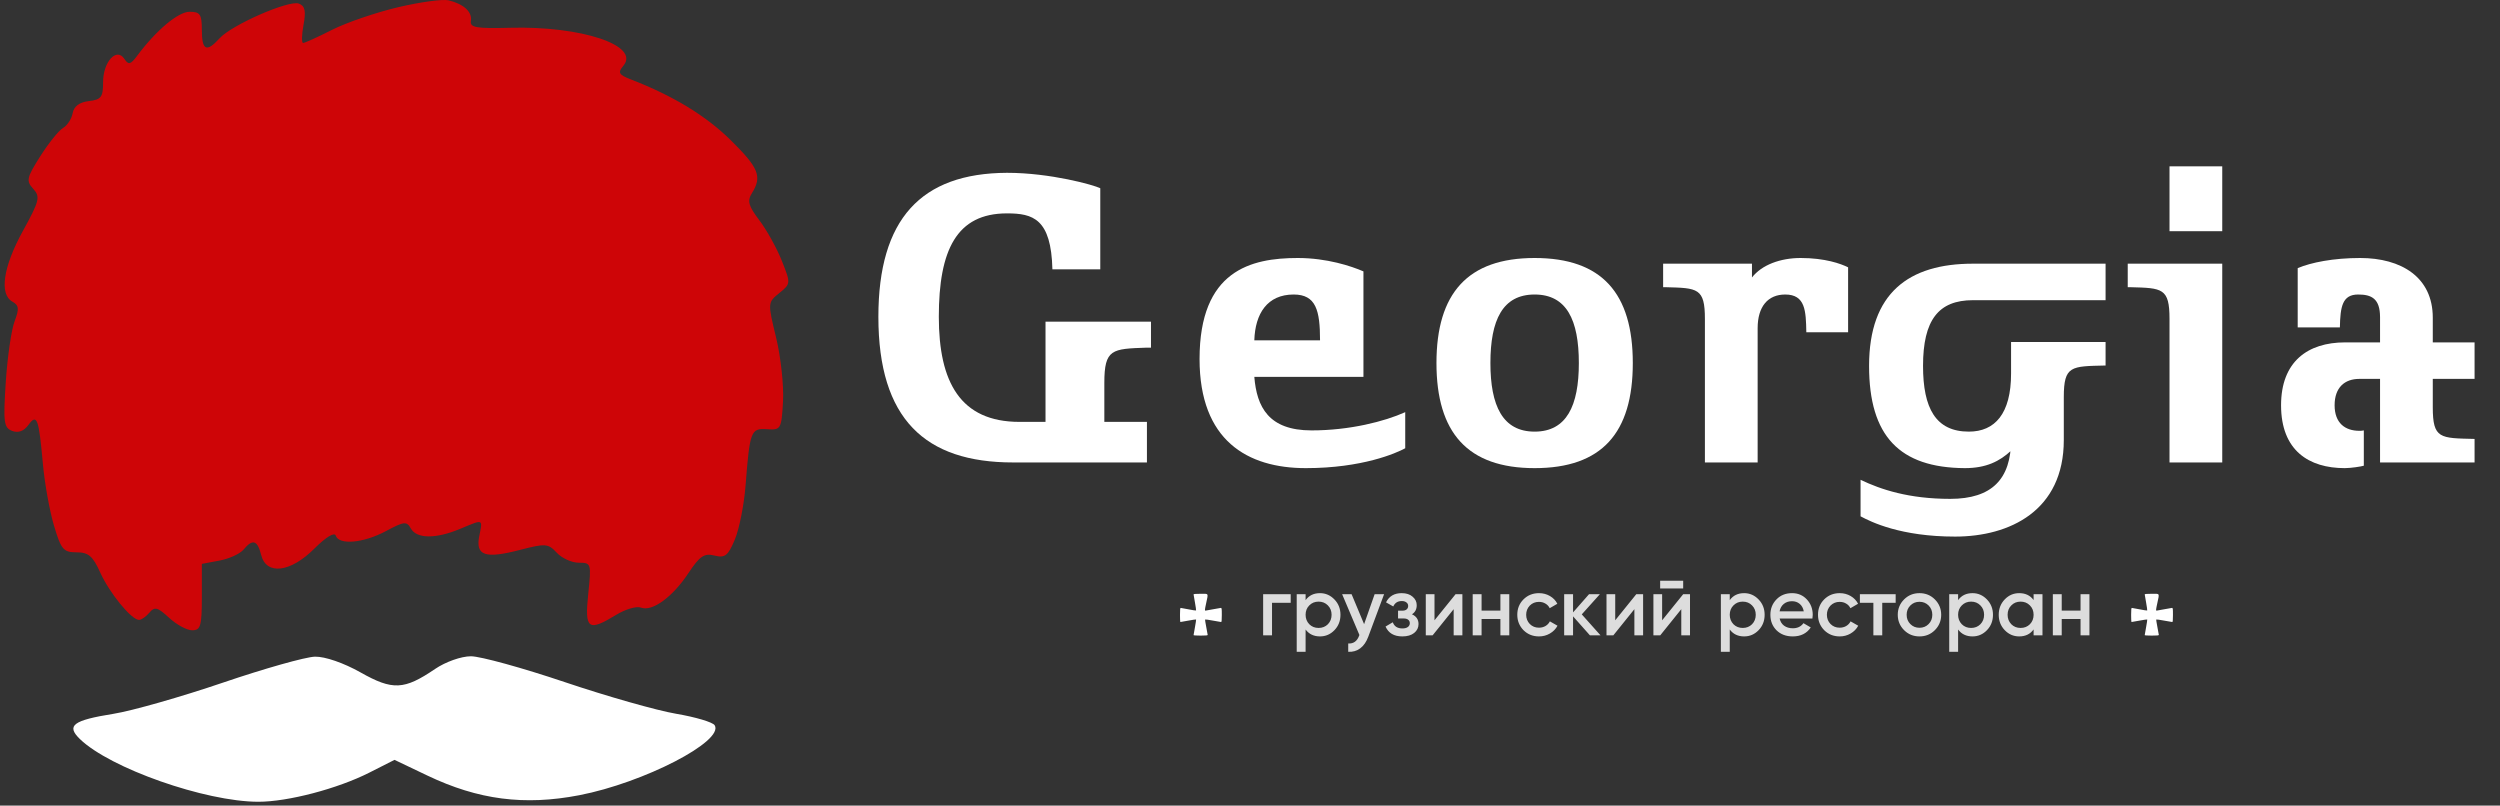
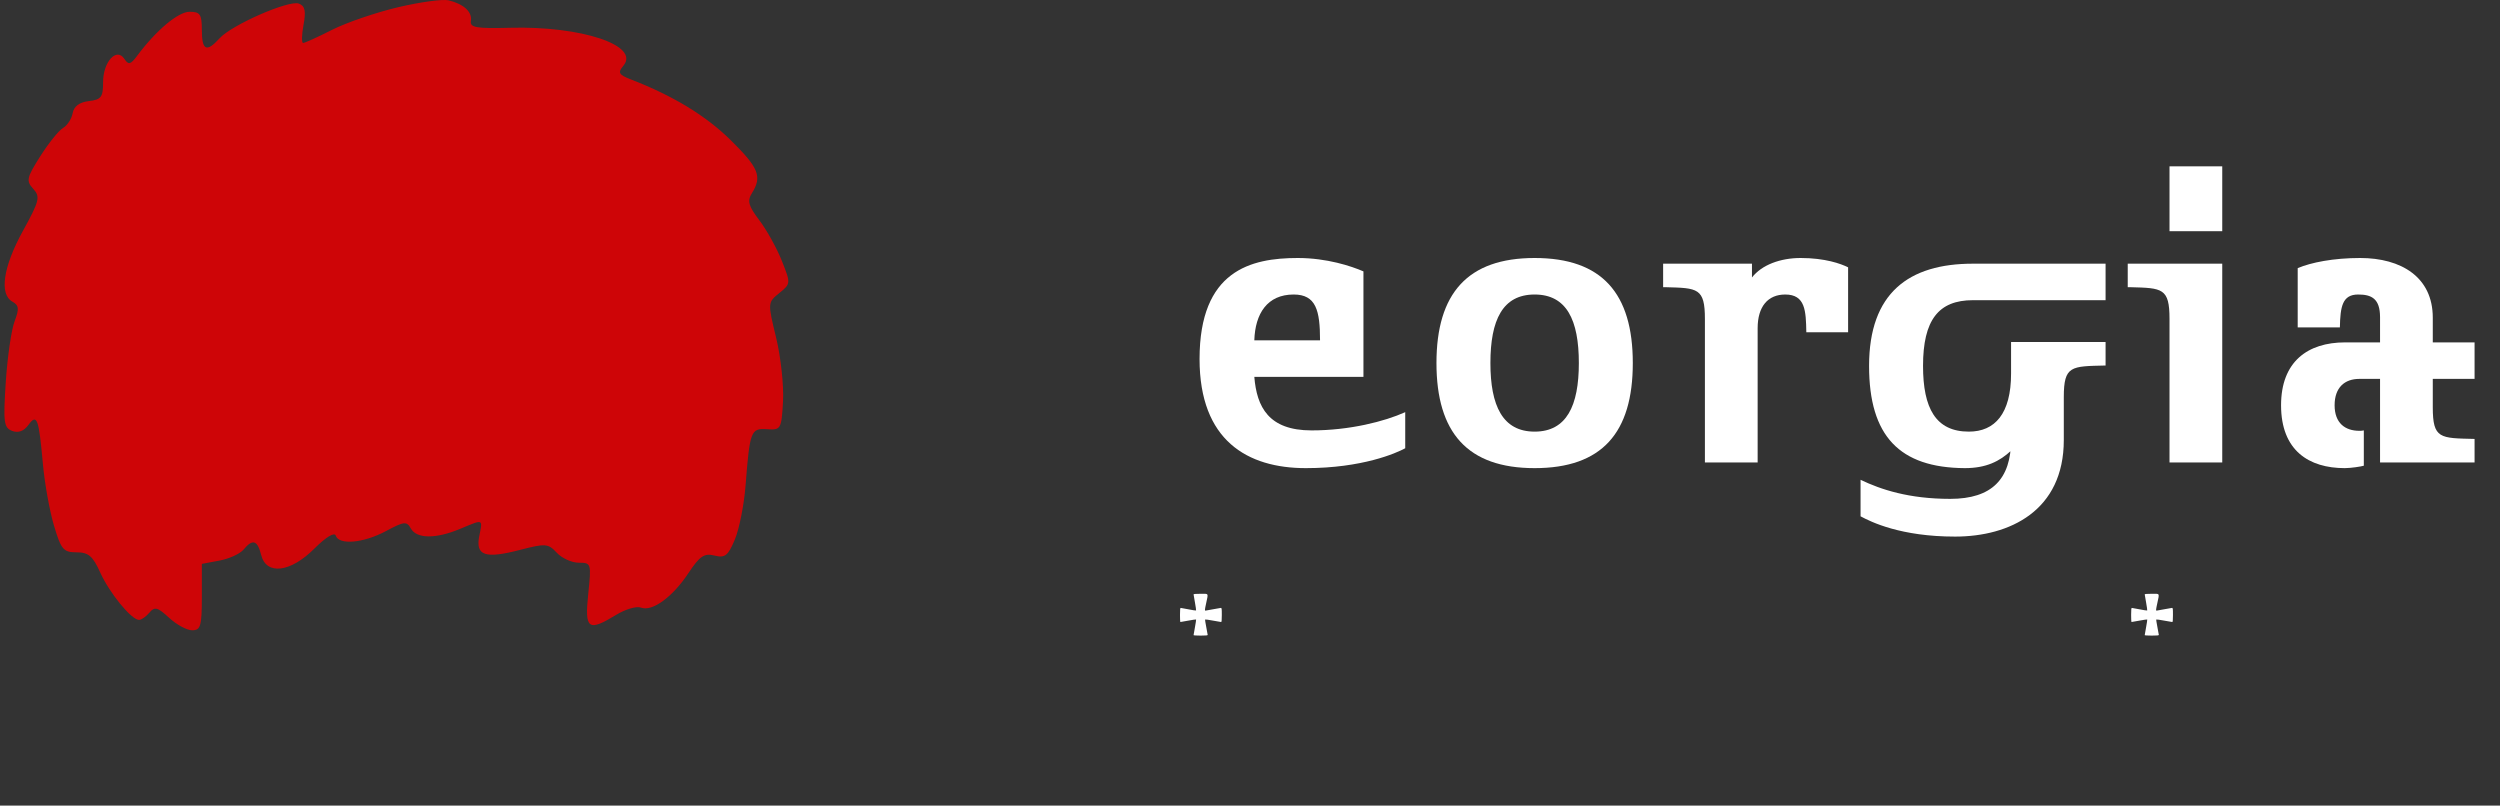
<svg xmlns="http://www.w3.org/2000/svg" width="481" height="155" viewBox="0 0 481 155" fill="none">
  <rect x="0" y="0" width="481" height="155" fill="#333333" stroke="none" />
  <path d="M63.889 5.74C66.632 4.35 72.345 2.394 76.585 1.393C80.825 0.393 85.203 -0.205 86.315 0.065C89.244 0.777 90.9 2.314 90.598 4.043C90.38 5.297 91.654 5.517 98.109 5.344C111.87 4.974 123.174 8.744 119.951 12.627C118.812 13.999 119.022 14.369 121.483 15.324C129.542 18.45 135.832 22.282 140.572 26.952C145.994 32.293 146.667 33.962 144.68 37.144C143.731 38.664 143.983 39.597 146.096 42.38C147.511 44.243 149.457 47.748 150.421 50.17C152.159 54.533 152.154 54.59 149.931 56.39C147.697 58.2 147.694 58.232 149.329 64.987C150.232 68.716 150.827 74.242 150.652 77.267C150.346 82.575 150.239 82.76 147.588 82.579C144.461 82.365 144.266 82.877 143.444 93.442C143.158 97.114 142.231 101.776 141.385 103.802C140.074 106.938 139.491 107.398 137.465 106.889C135.498 106.395 134.629 106.98 132.462 110.255C129.397 114.887 125.487 117.731 123.326 116.902C122.487 116.58 120.346 117.204 118.568 118.288C113.143 121.596 112.464 121.089 113.177 114.267C113.791 108.398 113.751 108.267 111.359 108.267C110.013 108.267 108.108 107.403 107.124 106.348C105.46 104.563 104.965 104.525 100.046 105.802C93.314 107.549 91.456 106.913 92.214 103.123C92.516 101.612 92.721 100.798 92.43 100.538C92.078 100.223 91 100.718 88.489 101.767C83.842 103.709 80.162 103.675 79.046 101.679C78.25 100.257 77.749 100.309 74.261 102.179C69.941 104.494 65.22 104.922 64.597 103.054C64.356 102.329 62.702 103.333 60.481 105.554C55.87 110.165 51.236 110.714 50.246 106.767C49.529 103.911 48.607 103.632 46.857 105.741C46.184 106.551 44.104 107.501 42.235 107.852L38.835 108.49V114.878C38.835 120.433 38.593 121.267 36.981 121.267C35.961 121.267 33.957 120.183 32.528 118.858C30.338 116.828 29.745 116.671 28.759 117.858C28.116 118.633 27.213 119.267 26.753 119.267C25.288 119.267 21.067 114.108 19.268 110.119C17.851 106.976 17.014 106.267 14.722 106.267C12.205 106.267 11.753 105.732 10.388 101.133C9.549 98.309 8.595 93.022 8.267 89.383C7.459 80.414 7.119 79.496 5.452 81.776C4.584 82.963 3.504 83.354 2.333 82.905C0.738 82.292 0.604 81.265 1.113 73.492C1.426 68.693 2.188 63.446 2.804 61.832C3.726 59.42 3.651 58.743 2.381 58.033C-0.17 56.605 0.607 51.348 4.382 44.48C7.604 38.618 7.788 37.873 6.391 36.329C4.995 34.786 5.121 34.207 7.761 30.044C9.36 27.523 11.331 25.079 12.141 24.613C12.95 24.148 13.779 22.867 13.982 21.767C14.226 20.449 15.287 19.659 17.094 19.451C19.466 19.177 19.835 18.689 19.835 15.823C19.835 11.888 22.428 9.044 23.93 11.331C24.719 12.533 25.116 12.441 26.362 10.767C30.03 5.839 34.28 2.267 36.475 2.267C38.505 2.267 38.835 2.756 38.835 5.767C38.835 9.709 39.738 10.137 42.233 7.38C44.575 4.791 55.603 -0.036 57.505 0.694C58.683 1.146 58.897 2.124 58.399 4.778C58.039 6.697 58.005 8.267 58.323 8.267C58.641 8.267 61.146 7.13 63.889 5.74Z" fill="#CE0507" />
-   <path d="M21.835 137.338C25.41 136.765 34.86 134.075 42.835 131.359C50.81 128.643 58.804 126.386 60.6 126.344C62.522 126.299 66.128 127.544 69.366 129.371C75.546 132.859 77.746 132.759 83.696 128.716C85.726 127.336 88.745 126.267 90.61 126.267C92.43 126.267 100.538 128.499 108.627 131.227C116.717 133.955 126.375 136.701 130.09 137.33C133.805 137.959 137.14 138.952 137.501 139.536C139.386 142.585 123.864 150.607 111.447 153.001C100.877 155.039 92.022 153.89 82.213 149.209L75.905 146.198L71.048 148.659C64.933 151.758 55.357 154.269 49.691 154.26C39.479 154.244 21.15 147.798 15.374 142.192C12.695 139.593 14.033 138.588 21.835 137.338Z" fill="#fff" />
-   <path d="M221.449 66.888V61.893H201.157V81.171H196.161C184.766 81.171 180.629 73.522 180.629 60.956C180.629 48.078 184.064 41.054 193.742 41.054C198.737 41.054 202.249 42.068 202.483 51.825H211.693V36.215C210.444 35.59 202.093 33.249 193.742 33.249C177.195 33.327 169 42.147 169 60.956C169 80.625 177.976 88.976 194.913 88.976H220.669V81.171H212.474V73.679C212.474 67.122 213.957 67.122 220.591 66.888H221.449Z" fill="white" />
  <path d="M270.366 86.245V79.298C266.385 81.093 259.673 82.81 252.336 82.81C244.063 82.81 241.8 78.284 241.331 72.508H262.327V52.215C259.985 51.2 255.302 49.639 249.683 49.639C240.629 49.639 230.795 52.059 230.795 69.074C230.795 84.762 240.005 90.069 251.244 90.069C262.093 90.069 268.649 87.181 270.366 86.245ZM253.976 65.483H241.331C241.488 60.332 243.829 56.664 248.902 56.664C253.195 56.664 253.976 59.708 253.976 65.483Z" fill="white" />
  <path d="M314.151 69.854C314.151 56.43 308.219 49.639 295.263 49.639C282.384 49.639 276.375 56.43 276.375 69.854C276.375 83.279 282.384 90.069 295.263 90.069C308.219 90.069 314.151 83.279 314.151 69.854ZM303.77 69.854C303.77 78.049 301.429 83.045 295.263 83.045C289.097 83.045 286.755 78.049 286.755 69.854C286.755 61.581 289.097 56.664 295.263 56.664C301.429 56.664 303.77 61.581 303.77 69.854Z" fill="white" />
  <path d="M355.576 63.922V51.434C354.171 50.732 351.127 49.639 346.444 49.639C342.541 49.639 338.951 50.966 337.078 53.386V50.732H319.985V55.259H320.531C326.619 55.415 328.024 55.415 328.024 61.347V88.976H338.171V63.142C338.171 59.005 340.122 56.664 343.478 56.664C347.38 56.664 347.458 59.864 347.537 63.922H355.576Z" fill="white" />
  <path d="M405.114 57.756V50.732H379.592C367.26 50.732 359.611 56.352 359.611 70.4C359.611 83.903 365.465 89.991 378.031 90.069C382.167 90.069 384.743 88.742 386.929 86.713V84.586C386.929 92.157 383.26 95.981 375.221 95.981C367.26 95.981 361.875 94.186 357.972 92.313V99.338C360.001 100.43 365.699 103.24 376.158 103.24C386.694 103.24 397.075 98.245 397.075 84.664V76.41C397.075 70.323 398.48 70.479 405.114 70.323V65.796H386.929V71.883C386.929 79.61 383.807 83.045 378.811 83.045C372.411 83.045 369.992 78.518 369.992 70.4C369.992 61.581 372.958 57.756 379.592 57.756H405.114Z" fill="white" />
  <path d="M427.561 44.488V32H417.414V44.488H427.561ZM427.561 88.976V50.732H409.375V55.259H409.922C416.009 55.415 417.414 55.415 417.414 61.347V88.976H427.561Z" fill="white" />
  <path d="M476.107 72.898V65.874H468.067V61.113C468.067 53.308 461.98 49.639 454.097 49.639C448.945 49.639 444.652 50.498 442.077 51.59V62.986H450.194C450.272 59.005 450.662 56.664 453.706 56.664C456.282 56.664 457.921 57.444 457.921 61.035V65.874H451.209C443.95 65.874 438.877 69.62 438.877 77.971C438.877 86.713 444.262 90.069 451.131 90.069C452.301 90.069 454.331 89.757 454.799 89.601V82.81C454.487 82.888 454.175 82.888 453.94 82.888C451.209 82.888 449.179 81.406 449.179 77.971C449.179 74.537 451.131 72.898 453.94 72.898H457.921V88.976H476.107V84.45C469.472 84.293 468.067 84.45 468.067 78.362V72.898H476.107Z" fill="white" />
-   <path d="M243.028 114.328H248.329V115.974H244.737V122.24H243.028V114.328ZM253.965 114.122C255.042 114.122 255.97 114.528 256.751 115.341C257.521 116.142 257.906 117.124 257.906 118.284C257.906 119.455 257.521 120.441 256.751 121.243C255.98 122.045 255.052 122.446 253.965 122.446C252.773 122.446 251.85 122.003 251.196 121.117V125.405H249.487V114.328H251.196V115.467C251.84 114.571 252.763 114.122 253.965 114.122ZM251.908 120.104C252.383 120.578 252.979 120.816 253.696 120.816C254.414 120.816 255.01 120.578 255.485 120.104C255.959 119.618 256.197 119.012 256.197 118.284C256.197 117.556 255.959 116.955 255.485 116.48C255.01 115.995 254.414 115.752 253.696 115.752C252.979 115.752 252.383 115.995 251.908 116.48C251.434 116.955 251.196 117.556 251.196 118.284C251.196 119.001 251.434 119.608 251.908 120.104ZM262.453 120.088L264.478 114.328H266.298L263.26 122.493C262.891 123.495 262.374 124.244 261.709 124.74C261.044 125.236 260.274 125.458 259.399 125.405V123.807C260.411 123.87 261.113 123.364 261.503 122.288L261.551 122.177L258.228 114.328H260.048L262.453 120.088ZM271.659 118.189C272.503 118.569 272.925 119.197 272.925 120.072C272.925 120.758 272.645 121.328 272.086 121.781C271.527 122.224 270.767 122.446 269.807 122.446C268.214 122.446 267.138 121.813 266.579 120.547L267.972 119.724C268.257 120.515 268.874 120.911 269.823 120.911C270.266 120.911 270.614 120.821 270.868 120.642C271.121 120.452 271.247 120.204 271.247 119.898C271.247 119.624 271.147 119.407 270.947 119.249C270.746 119.08 270.467 118.996 270.108 118.996H268.985V117.493H269.823C270.171 117.493 270.44 117.414 270.63 117.255C270.831 117.087 270.931 116.86 270.931 116.575C270.931 116.301 270.82 116.079 270.599 115.91C270.377 115.731 270.082 115.641 269.712 115.641C268.921 115.641 268.373 115.989 268.067 116.686L266.674 115.895C267.254 114.713 268.257 114.122 269.681 114.122C270.567 114.122 271.268 114.349 271.785 114.803C272.313 115.246 272.577 115.789 272.577 116.433C272.577 117.224 272.271 117.809 271.659 118.189ZM275.998 119.344L280.049 114.328H281.363V122.24H279.685V117.208L275.634 122.24H274.321V114.328H275.998V119.344ZM288.678 117.477V114.328H290.387V122.24H288.678V119.091H285.055V122.24H283.345V114.328H285.055V117.477H288.678ZM296.105 122.446C294.913 122.446 293.916 122.045 293.114 121.243C292.323 120.431 291.927 119.444 291.927 118.284C291.927 117.102 292.323 116.116 293.114 115.325C293.916 114.523 294.913 114.122 296.105 114.122C296.875 114.122 297.576 114.307 298.209 114.676C298.842 115.045 299.317 115.541 299.634 116.164L298.162 117.018C297.983 116.638 297.708 116.343 297.339 116.132C296.98 115.91 296.564 115.8 296.089 115.8C295.393 115.8 294.807 116.037 294.332 116.512C293.868 116.997 293.636 117.588 293.636 118.284C293.636 118.98 293.868 119.571 294.332 120.056C294.807 120.531 295.393 120.768 296.089 120.768C296.553 120.768 296.97 120.663 297.339 120.452C297.719 120.23 298.004 119.93 298.194 119.55L299.665 120.389C299.328 121.022 298.837 121.523 298.194 121.892C297.561 122.261 296.864 122.446 296.105 122.446ZM304.333 118.205L307.941 122.24H305.9L302.656 118.585V122.24H300.947V114.328H302.656V117.825L305.726 114.328H307.815L304.333 118.205ZM310.768 119.344L314.819 114.328H316.133V122.24H314.455V117.208L310.404 122.24H309.091V114.328H310.768V119.344ZM323.844 113.22H319.413V111.733H323.844V113.22ZM319.793 119.344L323.844 114.328H325.157V122.24H323.48V117.208L319.429 122.24H318.116V114.328H319.793V119.344ZM335.575 114.122C336.651 114.122 337.579 114.528 338.36 115.341C339.13 116.142 339.515 117.124 339.515 118.284C339.515 119.455 339.13 120.441 338.36 121.243C337.59 122.045 336.661 122.446 335.575 122.446C334.382 122.446 333.459 122.003 332.805 121.117V125.405H331.096V114.328H332.805V115.467C333.449 114.571 334.372 114.122 335.575 114.122ZM333.517 120.104C333.992 120.578 334.588 120.816 335.306 120.816C336.023 120.816 336.619 120.578 337.094 120.104C337.568 119.618 337.806 119.012 337.806 118.284C337.806 117.556 337.568 116.955 337.094 116.48C336.619 115.995 336.023 115.752 335.306 115.752C334.588 115.752 333.992 115.995 333.517 116.48C333.043 116.955 332.805 117.556 332.805 118.284C332.805 119.001 333.043 119.608 333.517 120.104ZM348.707 119.012H342.409C342.535 119.603 342.82 120.062 343.263 120.389C343.717 120.716 344.276 120.879 344.941 120.879C345.837 120.879 346.518 120.552 346.982 119.898L348.39 120.721C347.62 121.871 346.465 122.446 344.925 122.446C343.648 122.446 342.609 122.055 341.807 121.275C341.016 120.484 340.621 119.487 340.621 118.284C340.621 117.113 341.011 116.127 341.792 115.325C342.562 114.523 343.564 114.122 344.798 114.122C345.948 114.122 346.898 114.528 347.647 115.341C348.396 116.153 348.77 117.139 348.77 118.3C348.77 118.511 348.749 118.748 348.707 119.012ZM342.393 117.619H347.045C346.929 116.997 346.666 116.517 346.254 116.179C345.853 115.842 345.363 115.673 344.782 115.673C344.149 115.673 343.622 115.847 343.2 116.195C342.778 116.543 342.509 117.018 342.393 117.619ZM353.962 122.446C352.77 122.446 351.773 122.045 350.971 121.243C350.18 120.431 349.784 119.444 349.784 118.284C349.784 117.102 350.18 116.116 350.971 115.325C351.773 114.523 352.77 114.122 353.962 114.122C354.732 114.122 355.434 114.307 356.067 114.676C356.7 115.045 357.174 115.541 357.491 116.164L356.019 117.018C355.84 116.638 355.566 116.343 355.196 116.132C354.838 115.91 354.421 115.8 353.946 115.8C353.25 115.8 352.664 116.037 352.19 116.512C351.726 116.997 351.494 117.588 351.494 118.284C351.494 118.98 351.726 119.571 352.19 120.056C352.664 120.531 353.25 120.768 353.946 120.768C354.41 120.768 354.827 120.663 355.196 120.452C355.576 120.23 355.861 119.93 356.051 119.55L357.523 120.389C357.185 121.022 356.694 121.523 356.051 121.892C355.418 122.261 354.722 122.446 353.962 122.446ZM357.842 114.328H364.725V115.974H362.146V122.24H360.437V115.974H357.842V114.328ZM372.266 121.243C371.465 122.045 370.478 122.446 369.307 122.446C368.136 122.446 367.15 122.045 366.348 121.243C365.536 120.431 365.13 119.444 365.13 118.284C365.13 117.124 365.536 116.137 366.348 115.325C367.15 114.523 368.136 114.122 369.307 114.122C370.478 114.122 371.465 114.523 372.266 115.325C373.079 116.137 373.485 117.124 373.485 118.284C373.485 119.444 373.079 120.431 372.266 121.243ZM366.839 118.284C366.839 119.001 367.076 119.597 367.551 120.072C368.025 120.547 368.611 120.784 369.307 120.784C370.004 120.784 370.589 120.547 371.064 120.072C371.538 119.597 371.776 119.001 371.776 118.284C371.776 117.567 371.538 116.971 371.064 116.496C370.589 116.021 370.004 115.784 369.307 115.784C368.611 115.784 368.025 116.021 367.551 116.496C367.076 116.971 366.839 117.567 366.839 118.284ZM379.508 114.122C380.584 114.122 381.513 114.528 382.293 115.341C383.064 116.142 383.449 117.124 383.449 118.284C383.449 119.455 383.064 120.441 382.293 121.243C381.523 122.045 380.595 122.446 379.508 122.446C378.316 122.446 377.393 122.003 376.739 121.117V125.405H375.03V114.328H376.739V115.467C377.383 114.571 378.306 114.122 379.508 114.122ZM377.451 120.104C377.926 120.578 378.522 120.816 379.239 120.816C379.957 120.816 380.553 120.578 381.028 120.104C381.502 119.618 381.74 119.012 381.74 118.284C381.74 117.556 381.502 116.955 381.028 116.48C380.553 115.995 379.957 115.752 379.239 115.752C378.522 115.752 377.926 115.995 377.451 116.48C376.977 116.955 376.739 117.556 376.739 118.284C376.739 119.001 376.977 119.608 377.451 120.104ZM391.264 115.451V114.328H392.973V122.24H391.264V121.101C390.62 121.997 389.697 122.446 388.495 122.446C387.408 122.446 386.48 122.045 385.71 121.243C384.94 120.441 384.555 119.455 384.555 118.284C384.555 117.113 384.94 116.127 385.71 115.325C386.48 114.523 387.408 114.122 388.495 114.122C389.697 114.122 390.62 114.565 391.264 115.451ZM386.976 120.104C387.45 120.578 388.046 120.816 388.764 120.816C389.481 120.816 390.077 120.578 390.552 120.104C391.027 119.618 391.264 119.012 391.264 118.284C391.264 117.556 391.027 116.955 390.552 116.48C390.077 115.995 389.481 115.752 388.764 115.752C388.046 115.752 387.45 115.995 386.976 116.48C386.501 116.955 386.264 117.556 386.264 118.284C386.264 119.001 386.501 119.608 386.976 120.104ZM400.298 117.477V114.328H402.007V122.24H400.298V119.091H396.674V122.24H394.965V114.328H396.674V117.477H400.298Z" fill="#dddddd" />
  <path fill-rule="evenodd" clip-rule="evenodd" d="M229.643 114.361C229.643 114.425 229.764 115.135 229.912 115.938C230.059 116.742 230.154 117.425 230.123 117.457C230.091 117.489 229.441 117.39 228.678 117.238C227.916 117.086 227.233 116.962 227.161 116.962C227.064 116.962 227.031 117.303 227.031 118.32C227.031 119.067 227.06 119.678 227.095 119.678C227.13 119.678 227.816 119.557 228.619 119.409C229.423 119.262 230.102 119.162 230.128 119.188C230.154 119.214 230.055 119.883 229.909 120.675C229.763 121.467 229.643 122.155 229.643 122.203C229.643 122.251 230.254 122.29 231.001 122.29C232.018 122.29 232.359 122.257 232.359 122.16C232.359 122.088 232.235 121.405 232.083 120.643C231.931 119.88 231.834 119.228 231.869 119.193C231.903 119.159 232.582 119.254 233.377 119.405C234.172 119.555 234.879 119.678 234.949 119.678C235.042 119.678 235.076 119.316 235.076 118.32C235.076 117.065 235.061 116.962 234.881 116.962C234.774 116.962 234.109 117.079 233.404 117.223C232.699 117.367 232.04 117.484 231.941 117.484C231.776 117.484 231.785 117.367 232.056 116.1C232.494 114.046 232.607 114.245 231.001 114.245C230.075 114.245 229.643 114.282 229.643 114.361Z" fill="white" />
  <path fill-rule="evenodd" clip-rule="evenodd" d="M412.643 114.361C412.643 114.425 412.764 115.135 412.912 115.938C413.059 116.742 413.154 117.425 413.123 117.457C413.091 117.489 412.441 117.39 411.678 117.238C410.916 117.086 410.233 116.962 410.161 116.962C410.064 116.962 410.031 117.303 410.031 118.32C410.031 119.067 410.059 119.678 410.095 119.678C410.13 119.678 410.816 119.557 411.619 119.409C412.423 119.262 413.102 119.162 413.128 119.188C413.154 119.214 413.055 119.883 412.909 120.675C412.763 121.467 412.643 122.155 412.643 122.203C412.643 122.251 413.254 122.29 414.001 122.29C415.018 122.29 415.359 122.257 415.359 122.16C415.359 122.088 415.235 121.405 415.083 120.643C414.931 119.88 414.834 119.228 414.869 119.193C414.903 119.159 415.582 119.254 416.377 119.405C417.172 119.555 417.879 119.678 417.949 119.678C418.042 119.678 418.076 119.316 418.076 118.32C418.076 117.065 418.061 116.962 417.881 116.962C417.774 116.962 417.109 117.079 416.404 117.223C415.699 117.367 415.04 117.484 414.941 117.484C414.776 117.484 414.785 117.367 415.056 116.1C415.494 114.046 415.607 114.245 414.001 114.245C413.075 114.245 412.643 114.282 412.643 114.361Z" fill="white" />
</svg>